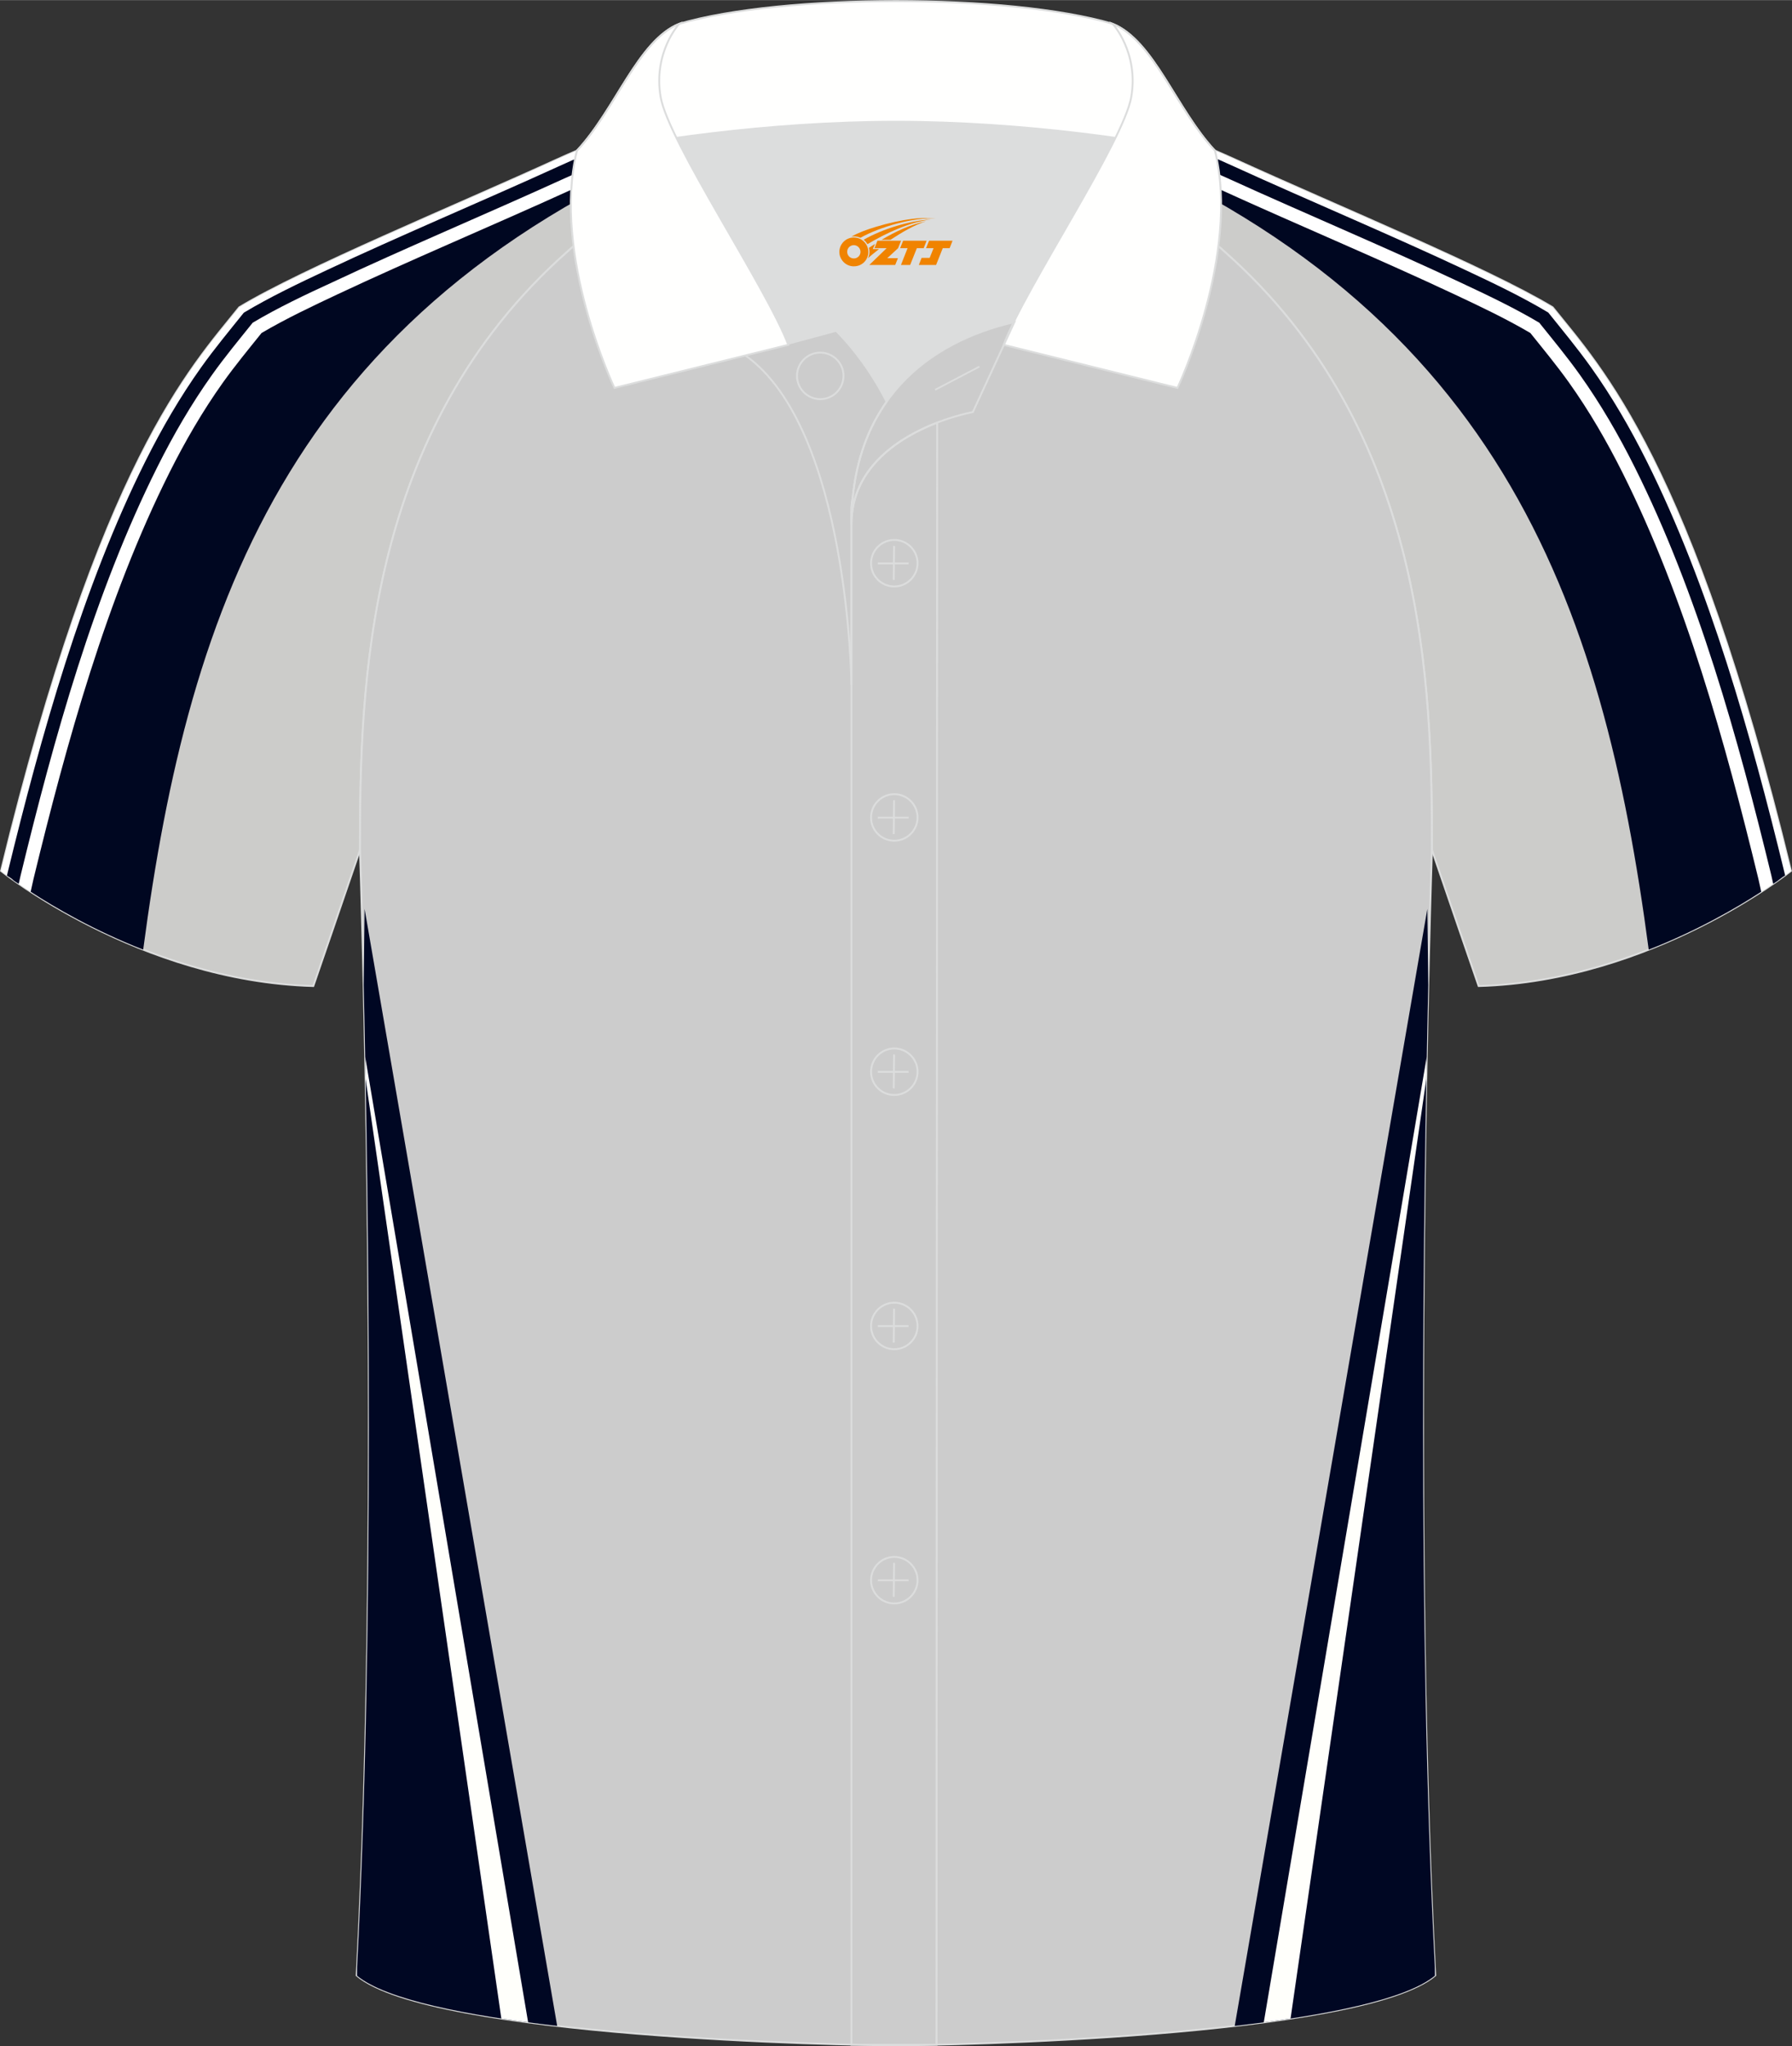
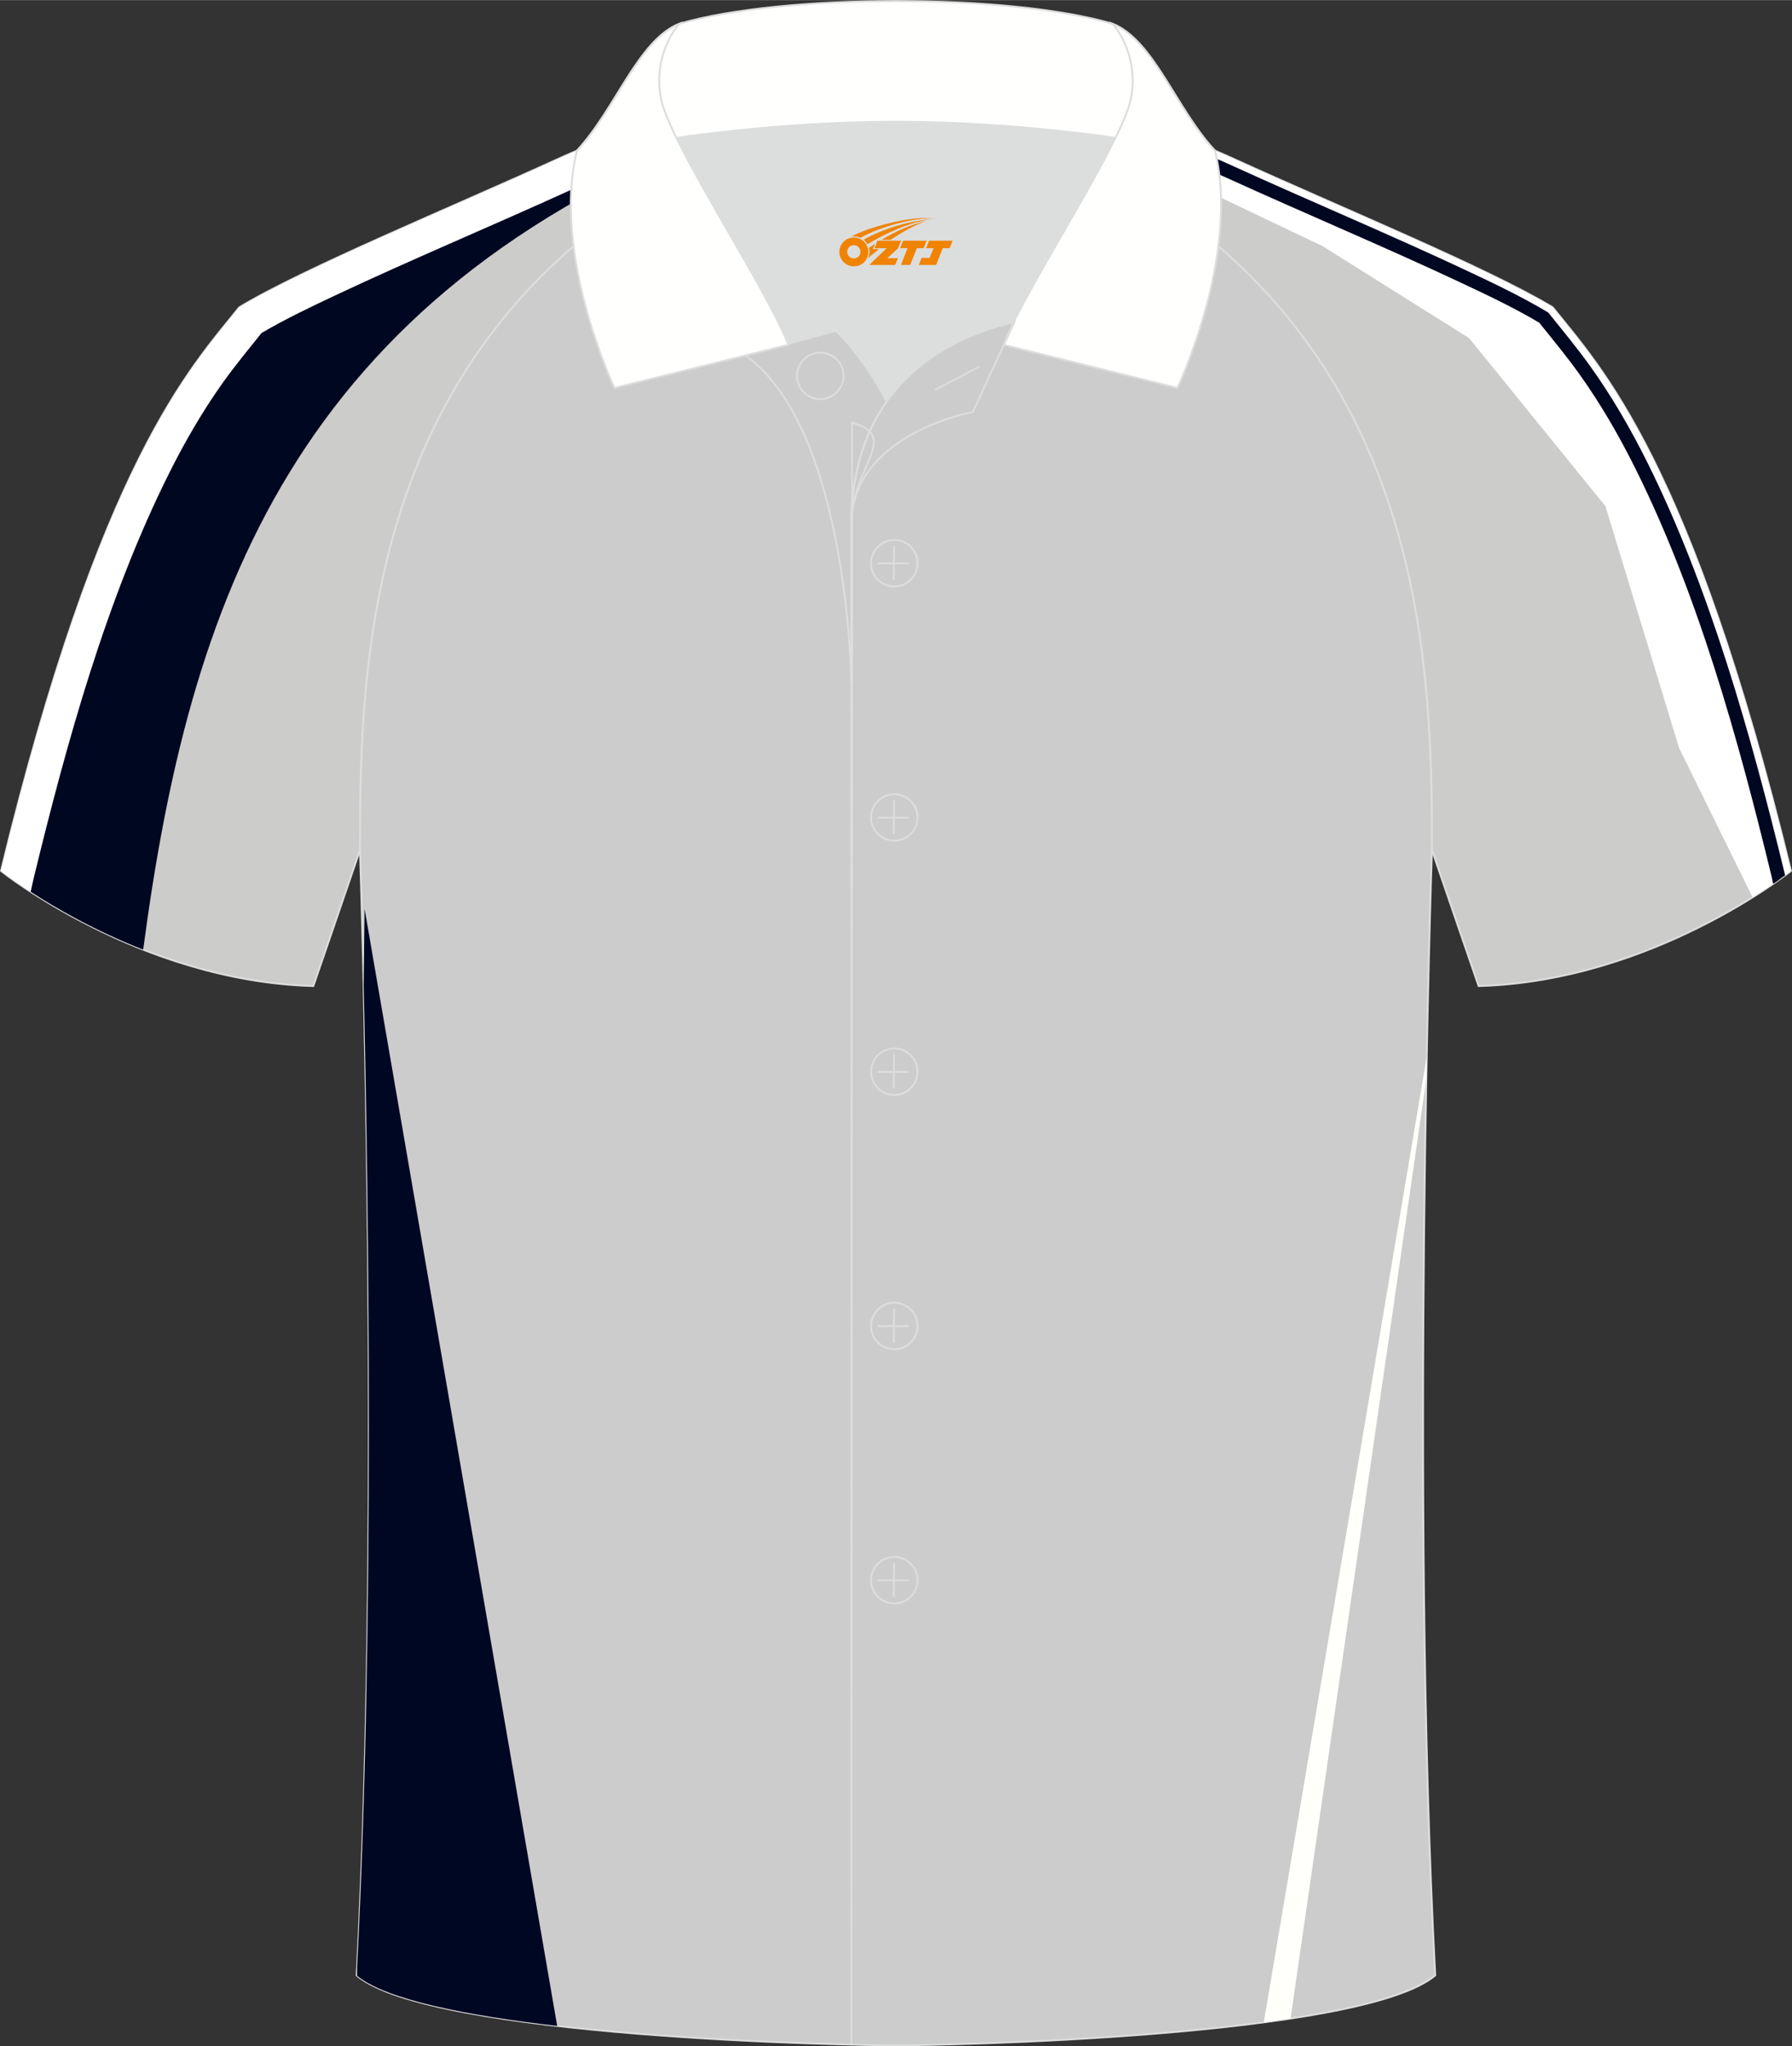
<svg xmlns="http://www.w3.org/2000/svg" version="1.1" id="图层_1" x="0px" y="0px" width="379.8px" height="433.5px" viewBox="0 0 379.96 433.64" enable-background="new 0 0 379.96 433.64" xml:space="preserve">
  <rect x="0" y="0" width="379.96" height="433.64" fill="#333333" stroke="none" />
  <g>
    <path fill-rule="evenodd" clip-rule="evenodd" fill="#CCCCCA" stroke="#DCDDDD" stroke-width="0.4" stroke-miterlimit="22.926" d="   M133.17,27.82c-4.33,1.37-9.2,3.29-15.06,5.95C96.17,43.79,64.42,56.86,50.74,65.11C40.5,77.91,21.38,97.53,0.22,184.55   c0,0,29.19,23.38,66.21,24.4c0,0,7.17-20.82,9.9-28.84c0-34.68,1.03-88.85,44.05-126.87c8.02-7.36,28.69-19.88,41.87-26.31   L133.17,27.82z" />
    <g>
      <path fill-rule="evenodd" clip-rule="evenodd" fill="#FFFFFF" d="M8.34,190.14l15.58-31.64l15.62-51.25l28.91-35.62l31.06-19.49    l24.14-11.49l18.2-8.37l13.1-5.12l-21.77,0.66c-4.33,1.37-9.2,3.29-15.06,5.95c-21.95,10.02-53.7,23.09-67.38,31.34    C40.5,77.91,21.38,97.53,0.22,184.55C0.22,184.55,3.15,186.9,8.34,190.14z" />
      <path fill-rule="evenodd" clip-rule="evenodd" fill="#000721" d="M30.36,201.24c9.72-73.22,31.46-138.38,124.59-174.08h-0.02    l-19.39,7.34l-0.15,0.05c-4.9,1.55-9.65,3.54-14.33,5.67c-8.62,3.93-17.31,7.71-25.98,11.53c-7.84,3.45-15.67,6.92-23.42,10.56    c-5.47,2.57-10.99,5.18-16.2,8.24c-2.78,3.46-5.61,6.89-8.19,10.5c-4.31,6.05-8.04,12.49-11.36,19.12    c-13.32,26.6-21.79,57.22-28.8,86.06l-0.61,2.74C11.75,192.38,20.04,197.19,30.36,201.24z" />
-       <path fill-rule="evenodd" clip-rule="evenodd" fill="#000721" d="M53.58,68.37c-2.92,3.64-5.9,7.23-8.61,11.04    c-4.4,6.17-8.2,12.73-11.59,19.5c-13.42,26.81-21.96,57.59-29.02,86.65l-0.39,1.72l-0.05-0.03l-0.05-0.03l-0.05-0.03l-0.05-0.03    l-0.05-0.03l-0.05-0.03l-0.03-0.02l-0.02-0.02l-0.05-0.03L3.52,187l-0.05-0.03l-0.05-0.03l-0.04-0.03l-0.05-0.03l-0.05-0.03    l-0.04-0.03l-0.04-0.03l-0.05-0.03l-0.02-0.01l-0.03-0.02l-0.04-0.03l-0.04-0.03l-0.04-0.03l-0.04-0.03l-0.04-0.03l-0.04-0.03    l-0.04-0.03l-0.04-0.03l-0.04-0.03l-0.04-0.03l-0.01-0.01l-0.02-0.05l-0.04-0.03l-0.04-0.03l-0.04-0.03l-0.04-0.03l-0.04-0.03    l-0.04-0.03l-0.04-0.03l-0.04-0.03l-0.04-0.03l-0.04-0.03l-0.01-0.01l-0.01,0.01l-0.04-0.03l-0.04-0.03l-0.04-0.03l-0.04-0.03    l-0.04-0.02l-0.03-0.03l-0.03-0.03H1.97l-0.03-0.02l-0.03-0.02H1.9l-0.03-0.02l-0.03-0.02l-0.03-0.02l-0.03-0.02l-0.03-0.02    l-0.03-0.02l-0.03-0.02l-0.03-0.02l-0.03-0.02l-0.03-0.02l-0.03-0.02l0,0l-0.03-0.02l-0.03-0.02l-0.03-0.02l0.14-0.61    c7-28.8,15.91-60.63,29.24-87.26c3.46-6.91,7.33-13.58,11.81-19.87c2.87-4.02,5.95-7.72,9.03-11.56    c5.57-3.34,11.7-6.26,17.57-9.01c7.79-3.66,15.67-7.15,23.54-10.62c8.65-3.81,17.32-7.58,25.91-11.5    c3.29-1.5,6.64-2.94,10.07-4.22c1.62-0.6,3.25-1.17,4.9-1.69l3.85-1.46l8.7-0.26l-6.1,2.31l-5.45,2.06l-0.15,0.05    c-5.01,1.59-9.87,3.61-14.65,5.79c-8.61,3.93-17.29,7.7-25.94,11.52c-7.86,3.46-15.71,6.94-23.48,10.59    C64.75,62.43,59,65.15,53.58,68.37z" />
    </g>
    <path fill-rule="evenodd" clip-rule="evenodd" fill="#CCCCCA" stroke="#DCDDDD" stroke-width="0.4" stroke-miterlimit="22.926" d="   M246.77,27.82c4.33,1.37,9.2,3.29,15.06,5.95c21.95,10.02,53.7,23.08,67.38,31.34c10.24,12.8,29.36,32.42,50.52,119.44   c0,0-29.19,23.38-66.21,24.4c0,0-7.17-20.82-9.9-28.84c0-34.68-1.03-88.85-44.05-126.87c-8.02-7.36-28.69-19.88-41.87-26.31   L246.77,27.82z" />
    <g>
      <path fill-rule="evenodd" clip-rule="evenodd" fill="#FFFFFF" d="M371.6,190.14l-15.58-31.64l-15.62-51.25l-28.91-35.62    l-31.06-19.49l-24.14-11.49l-18.2-8.37l-13.1-5.12l21.77,0.66c4.33,1.37,9.2,3.29,15.06,5.95c21.95,10.02,53.7,23.08,67.38,31.34    c10.24,12.8,29.36,32.42,50.52,119.44C379.72,184.55,376.79,186.9,371.6,190.14z" />
-       <path fill-rule="evenodd" clip-rule="evenodd" fill="#000721" d="M349.58,201.24c-9.72-73.22-31.46-138.38-124.59-174.08h0.02    l19.39,7.34l0.15,0.05c4.9,1.55,9.65,3.54,14.33,5.67c8.62,3.93,17.31,7.71,25.98,11.53c7.84,3.45,15.67,6.92,23.42,10.56    c5.47,2.57,10.99,5.18,16.2,8.24c2.78,3.46,5.61,6.89,8.19,10.5c4.31,6.05,8.04,12.49,11.36,19.12    c13.32,26.6,21.79,57.22,28.8,86.06l0.61,2.74C368.19,192.38,359.9,197.19,349.58,201.24z" />
      <path fill-rule="evenodd" clip-rule="evenodd" fill="#000721" d="M326.37,68.37c2.92,3.64,5.9,7.23,8.61,11.04    c4.4,6.17,8.2,12.73,11.59,19.5c13.42,26.81,21.96,57.59,29.02,86.65l0.38,1.72l0.05-0.03l0.05-0.03l0.05-0.03l0.05-0.03    l0.05-0.03l0.05-0.03l0.02-0.02l0.02-0.02l0.05-0.03l0.05-0.03l0.05-0.03l0.05-0.03l0.04-0.03l0.05-0.03l0.05-0.03l0.04-0.03    l0.04-0.03l0.05-0.03l0.02-0.01l0.03-0.02l0.04-0.03l0.04-0.03l0.04-0.03l0.04-0.03l0.04-0.03l0.04-0.03l0.04-0.03l0.04-0.03    l0.04-0.03l0.04-0.03l0.01-0.01l0.03-0.02l0.04-0.03l0.04-0.03l0.04-0.03l0.04-0.03l0.04-0.03l0.04-0.03l0.04-0.03l0.04-0.03    l0.04-0.03l0.04-0.03l0.01-0.01l0.03-0.02l0.04-0.03l0.04-0.03l0.04-0.03l0.04-0.03l0.04-0.02l0.03-0.03l0.03-0.03l0.04-0.02    l0.03-0.02l0.03-0.02h0.01l0.03-0.02l0.03-0.02l0.03-0.02l0.03-0.02l0.03-0.02l0.03-0.02l0.03-0.02l0.03-0.02l0.03-0.02l0.03-0.02    l0.03-0.02l0,0l0.03-0.02l0.03-0.02l0.03-0.02l-0.14-0.61c-7-28.8-15.91-60.63-29.24-87.26c-3.46-6.91-7.32-13.58-11.81-19.87    c-2.87-4.02-5.95-7.72-9.03-11.56c-5.57-3.34-11.7-6.26-17.57-9.01c-7.79-3.66-15.67-7.15-23.54-10.62    c-8.65-3.81-17.32-7.58-25.91-11.5c-3.29-1.5-6.64-2.94-10.07-4.22c-1.62-0.6-3.25-1.17-4.9-1.69l-3.85-1.46l-8.7-0.26l6.1,2.31    l5.45,2.06l0.15,0.05c5.01,1.59,9.87,3.61,14.65,5.79c8.61,3.93,17.29,7.7,25.94,11.52c7.86,3.46,15.71,6.94,23.48,10.59    C315.19,62.43,320.94,65.15,326.37,68.37z" />
    </g>
    <path fill-rule="evenodd" clip-rule="evenodd" fill="#CCCCCC" stroke="#DCDDDD" stroke-width="0.4" stroke-miterlimit="22.926" d="   M76.33,180.12c0,0.08,4.68,137.18-0.7,238.51c15.6,13.14,104.62,14.84,114.34,14.81c9.72,0.03,98.74-1.67,114.34-14.82   c-5.38-101.35-0.7-238.49-0.7-238.51l0,0c0-34.68-1.03-88.85-44.05-126.87c-7.66-7.03-26.88-18.77-40.06-25.42l-59.04-0.01   c-13.19,6.64-32.42,18.39-40.08,25.43C77.36,91.27,76.33,145.44,76.33,180.12L76.33,180.12z" />
    <g>
      <g>
        <path fill-rule="evenodd" clip-rule="evenodd" fill="#000723" d="M118.14,429.34L77.31,192.62l-0.2,16.11     c1.04,45.2,2.36,135.45-1.39,208.04l-0.01,1.93C81.84,423.77,98.94,427.13,118.14,429.34z" />
-         <path fill-rule="evenodd" clip-rule="evenodd" fill="#FFFFFB" d="M77.52,228.67l28.78,199.1c1.85,0.28,3.75,0.55,5.68,0.81     L77.43,223.94L77.52,228.67z" />
      </g>
      <g>
-         <path fill-rule="evenodd" clip-rule="evenodd" fill="#000723" d="M261.8,429.34l40.84-236.72l0.2,16.09     c-1.04,45.19-2.36,135.46,1.39,208.05l0.01,1.93C298.1,423.77,281,427.13,261.8,429.34z" />
        <path fill-rule="evenodd" clip-rule="evenodd" fill="#FFFFFB" d="M302.42,228.67l-28.78,199.1c-1.85,0.28-3.75,0.55-5.68,0.81     l34.55-204.63L302.42,228.67z" />
      </g>
    </g>
    <path fill-rule="evenodd" clip-rule="evenodd" fill="#DCDDDD" d="M187.99,85.11c6.44-9.11,16.35-14.37,26.94-16.84   c5.24-10.64,16.09-27.82,21.62-39.14c-26.77-6.52-66.38-6.52-93.15,0c6.43,13.14,20,34.17,23.66,43.71l10.22-2.75   C177.27,70.09,183.27,75.76,187.99,85.11z" />
    <path fill="none" stroke="#DCDDDD" stroke-width="0.4" stroke-miterlimit="10" d="M158.01,75.28l19.26-5.19c0,0,6,5.67,10.72,15.03   c-3.78,5.35-6.37,12.04-7.18,20.26c-0.14,0.74-0.24,1.47-0.28,2.18v3.57v33.98C180.53,145.1,180,90.85,158.01,75.28z" />
-     <path fill="none" stroke="#DCDDDD" stroke-width="0.4" stroke-miterlimit="10" d="M180.53,107.56v3.57c0-1.99,0.1-3.91,0.28-5.75   C180.66,106.12,180.57,106.85,180.53,107.56L180.53,107.56z M180.53,111.13v322.2h18.04l0.14-343.78   C191.11,92.48,180.53,98.79,180.53,111.13z" />
+     <path fill="none" stroke="#DCDDDD" stroke-width="0.4" stroke-miterlimit="10" d="M180.53,107.56v3.57c0-1.99,0.1-3.91,0.28-5.75   C180.66,106.12,180.57,106.85,180.53,107.56L180.53,107.56z M180.53,111.13v322.2l0.14-343.78   C191.11,92.48,180.53,98.79,180.53,111.13z" />
    <path fill-rule="evenodd" clip-rule="evenodd" fill="#FFFFFE" stroke="#DCDDDD" stroke-width="0.4" stroke-miterlimit="10" d="   M122.05,33.11c13.39-3.26,40.91-7.33,67.91-7.33s54.52,4.07,67.91,7.33l-0.28-1.2c-8.22-8.78-12.93-23.33-21.69-26.89   C224.97,1.8,207.47,0.2,189.97,0.2c-17.51,0-35.01,1.61-45.95,4.82c-8.77,3.57-13.47,18.11-21.69,26.89L122.05,33.11z" />
    <path fill-rule="evenodd" clip-rule="evenodd" fill="#FFFFFE" stroke="#DCDDDD" stroke-width="0.4" stroke-miterlimit="10" d="   M144.02,5.02c0,0-5.58,6.05-3.94,15.53c1.63,9.49,22.57,40.53,27.06,52.51l-36.86,9.13c0,0-13.39-28.22-7.95-50.28   C130.56,23.13,135.26,8.59,144.02,5.02z" />
    <path fill-rule="evenodd" clip-rule="evenodd" fill="#FFFFFE" stroke="#DCDDDD" stroke-width="0.4" stroke-miterlimit="10" d="   M235.91,5.02c0,0,5.58,6.05,3.95,15.53c-1.63,9.49-22.57,40.53-27.06,52.51l36.86,9.13c0,0,13.39-28.22,7.95-50.28   C249.38,23.13,244.67,8.59,235.91,5.02z" />
    <path fill="none" stroke="#DCDDDD" stroke-width="0.4" stroke-miterlimit="10" d="M173.92,84.57c2.72,0,4.93-2.21,4.93-4.93   s-2.21-4.93-4.93-4.93c-2.72,0-4.93,2.21-4.93,4.93S171.21,84.57,173.92,84.57z" />
    <path fill="none" stroke="#DCDDDD" stroke-width="0.4" stroke-miterlimit="10" d="M215.08,68.24l-8.81,19.07   c0,0-25.75,4.58-25.75,23.82C180.53,84.95,196.8,72.44,215.08,68.24z" />
    <line fill="none" stroke="#DCDDDD" stroke-width="0.36" stroke-miterlimit="10" x1="207.67" y1="77.67" x2="198.28" y2="82.59" />
    <g>
      <g>
        <path fill="none" stroke="#DCDDDD" stroke-width="0.402" stroke-miterlimit="10" d="M189.62,124.27c2.71,0,4.93-2.22,4.93-4.93     s-2.23-4.93-4.93-4.93c-2.71,0-4.93,2.22-4.93,4.93C184.67,122.06,186.89,124.27,189.62,124.27z" />
        <line fill="none" stroke="#DCDDDD" stroke-width="0.402" stroke-miterlimit="10" x1="189.57" y1="115.68" x2="189.5" y2="122.88" />
        <line fill="none" stroke="#DCDDDD" stroke-width="0.402" stroke-miterlimit="10" x1="186.12" y1="119.38" x2="192.66" y2="119.38" />
      </g>
      <g>
        <path fill="none" stroke="#DCDDDD" stroke-width="0.402" stroke-miterlimit="10" d="M189.62,178.15c2.71,0,4.93-2.22,4.93-4.93     c0-2.71-2.23-4.93-4.93-4.93c-2.71,0-4.93,2.22-4.93,4.93C184.67,175.94,186.89,178.15,189.62,178.15z" />
        <line fill="none" stroke="#DCDDDD" stroke-width="0.402" stroke-miterlimit="10" x1="189.57" y1="169.56" x2="189.5" y2="176.76" />
        <line fill="none" stroke="#DCDDDD" stroke-width="0.402" stroke-miterlimit="10" x1="186.12" y1="173.26" x2="192.66" y2="173.26" />
      </g>
      <g>
        <path fill="none" stroke="#DCDDDD" stroke-width="0.402" stroke-miterlimit="10" d="M189.62,232.04c2.71,0,4.93-2.22,4.93-4.93     c0-2.71-2.23-4.93-4.93-4.93c-2.71,0-4.93,2.22-4.93,4.93C184.67,229.82,186.89,232.04,189.62,232.04z" />
        <line fill="none" stroke="#DCDDDD" stroke-width="0.402" stroke-miterlimit="10" x1="189.57" y1="223.45" x2="189.5" y2="230.64" />
        <line fill="none" stroke="#DCDDDD" stroke-width="0.402" stroke-miterlimit="10" x1="186.12" y1="227.14" x2="192.66" y2="227.14" />
      </g>
      <g>
        <path fill="none" stroke="#DCDDDD" stroke-width="0.402" stroke-miterlimit="10" d="M189.62,285.92c2.71,0,4.93-2.22,4.93-4.93     s-2.23-4.93-4.93-4.93c-2.71,0-4.93,2.22-4.93,4.93C184.67,283.7,186.89,285.92,189.62,285.92z" />
        <line fill="none" stroke="#DCDDDD" stroke-width="0.402" stroke-miterlimit="10" x1="189.57" y1="277.33" x2="189.5" y2="284.52" />
        <line fill="none" stroke="#DCDDDD" stroke-width="0.402" stroke-miterlimit="10" x1="186.12" y1="281.02" x2="192.66" y2="281.02" />
      </g>
      <g>
        <path fill="none" stroke="#DCDDDD" stroke-width="0.402" stroke-miterlimit="10" d="M189.62,339.8c2.71,0,4.93-2.22,4.93-4.93     s-2.23-4.93-4.93-4.93c-2.71,0-4.93,2.22-4.93,4.93C184.67,337.58,186.89,339.8,189.62,339.8z" />
        <line fill="none" stroke="#DCDDDD" stroke-width="0.402" stroke-miterlimit="10" x1="189.57" y1="331.21" x2="189.5" y2="338.4" />
        <line fill="none" stroke="#DCDDDD" stroke-width="0.402" stroke-miterlimit="10" x1="186.12" y1="334.9" x2="192.66" y2="334.9" />
      </g>
    </g>
  </g>
  <g id="图层_x0020_1">
    <path fill="#F08300" d="M178.15,54.39c0.416,1.136,1.472,1.984,2.752,2.032c0.144,0,0.304,0,0.448-0.016h0.016   c0.016,0,0.064,0,0.128-0.016c0.032,0,0.048-0.016,0.08-0.016c0.064-0.016,0.144-0.032,0.224-0.048c0.016,0,0.016,0,0.032,0   c0.192-0.048,0.4-0.112,0.576-0.208c0.192-0.096,0.4-0.224,0.608-0.384c0.672-0.56,1.104-1.408,1.104-2.352   c0-0.224-0.032-0.448-0.08-0.672l0,0C183.99,52.51,183.94,52.34,183.86,52.16C183.39,51.07,182.31,50.31,181.04,50.31C179.35,50.31,177.97,51.68,177.97,53.38C177.97,53.73,178.03,54.07,178.15,54.39L178.15,54.39L178.15,54.39z M182.45,53.41L182.45,53.41C182.42,54.19,181.76,54.79,180.98,54.75C180.19,54.72,179.6,54.07,179.63,53.28c0.032-0.784,0.688-1.376,1.472-1.344   C181.87,51.97,182.48,52.64,182.45,53.41L182.45,53.41z" />
    <polygon fill="#F08300" points="196.48,50.99 ,195.84,52.58 ,194.4,52.58 ,192.98,56.13 ,191.03,56.13 ,192.43,52.58 ,190.85,52.58    ,191.49,50.99" />
    <path fill="#F08300" d="M198.45,46.26c-1.008-0.096-3.024-0.144-5.056,0.112c-2.416,0.304-5.152,0.912-7.616,1.664   C183.73,48.64,181.86,49.36,180.51,50.13C180.71,50.1,180.9,50.08,181.09,50.08c0.48,0,0.944,0.112,1.36,0.288   C186.55,48.05,193.75,46,198.45,46.26L198.45,46.26L198.45,46.26z" />
    <path fill="#F08300" d="M183.92,51.73c4-2.368,8.88-4.672,13.488-5.248c-4.608,0.288-10.224,2-14.288,4.304   C183.44,51.04,183.71,51.36,183.92,51.73C183.92,51.73,183.92,51.73,183.92,51.73z" />
    <polygon fill="#F08300" points="201.97,50.99 ,201.35,52.58 ,199.89,52.58 ,198.48,56.13 ,198.02,56.13 ,196.51,56.13 ,194.82,56.13    ,195.41,54.63 ,197.12,54.63 ,197.94,52.58 ,196.35,52.58 ,196.99,50.99" />
    <polygon fill="#F08300" points="191.06,50.99 ,190.42,52.58 ,188.13,54.69 ,190.39,54.69 ,189.81,56.13 ,184.32,56.13 ,187.99,52.58    ,185.41,52.58 ,186.05,50.99" />
    <path fill="#F08300" d="M196.34,46.85c-3.376,0.752-6.464,2.192-9.424,3.952h1.888C191.23,49.23,193.57,47.8,196.34,46.85z    M185.54,51.67C184.91,52.05,184.85,52.1,184.24,52.51c0.064,0.256,0.112,0.544,0.112,0.816c0,0.496-0.112,0.976-0.32,1.392   c0.176-0.16,0.32-0.304,0.432-0.4c0.272-0.24,0.768-0.64,1.6-1.296l0.32-0.256H185.06l0,0L185.54,51.67L185.54,51.67L185.54,51.67z" />
  </g>
</svg>